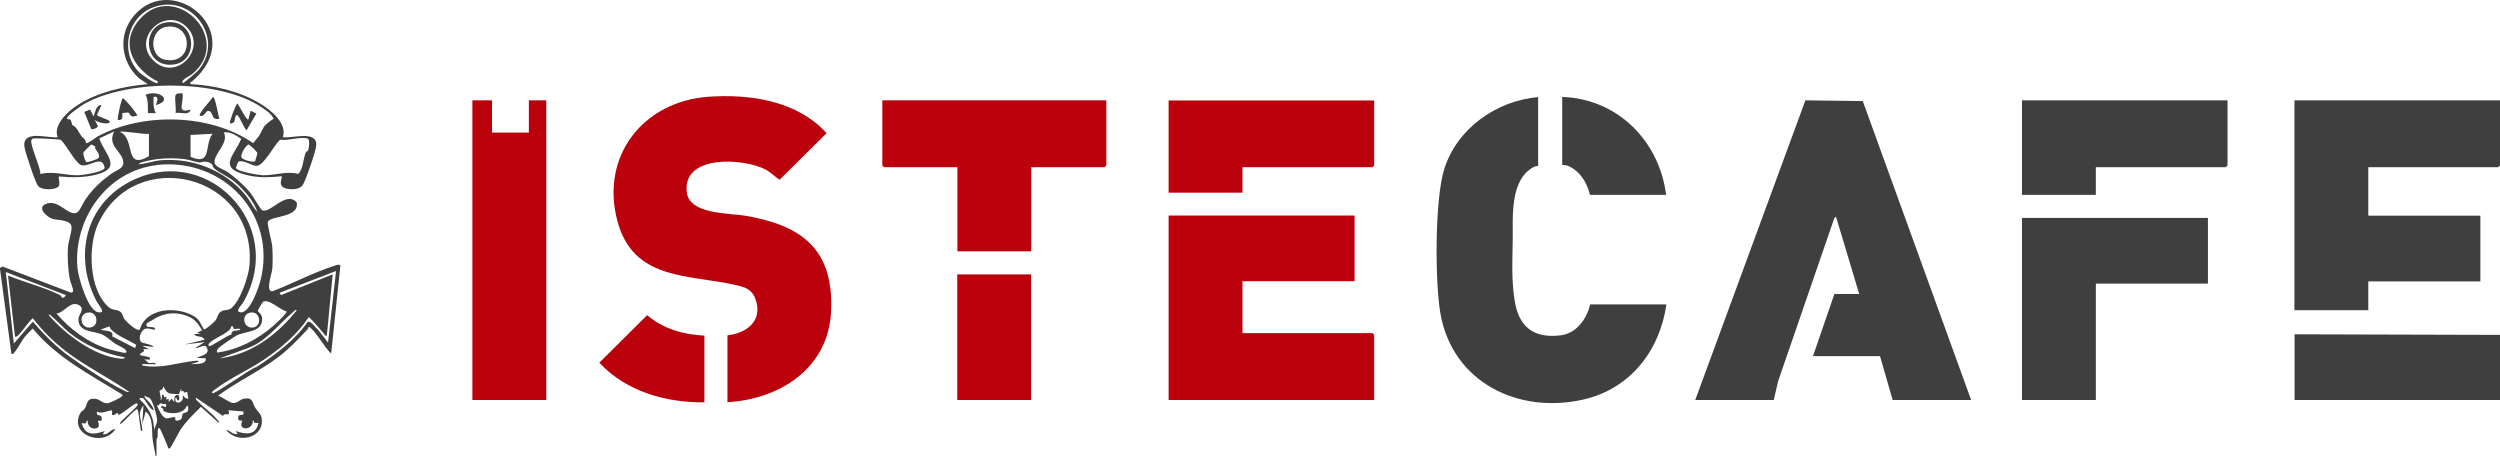
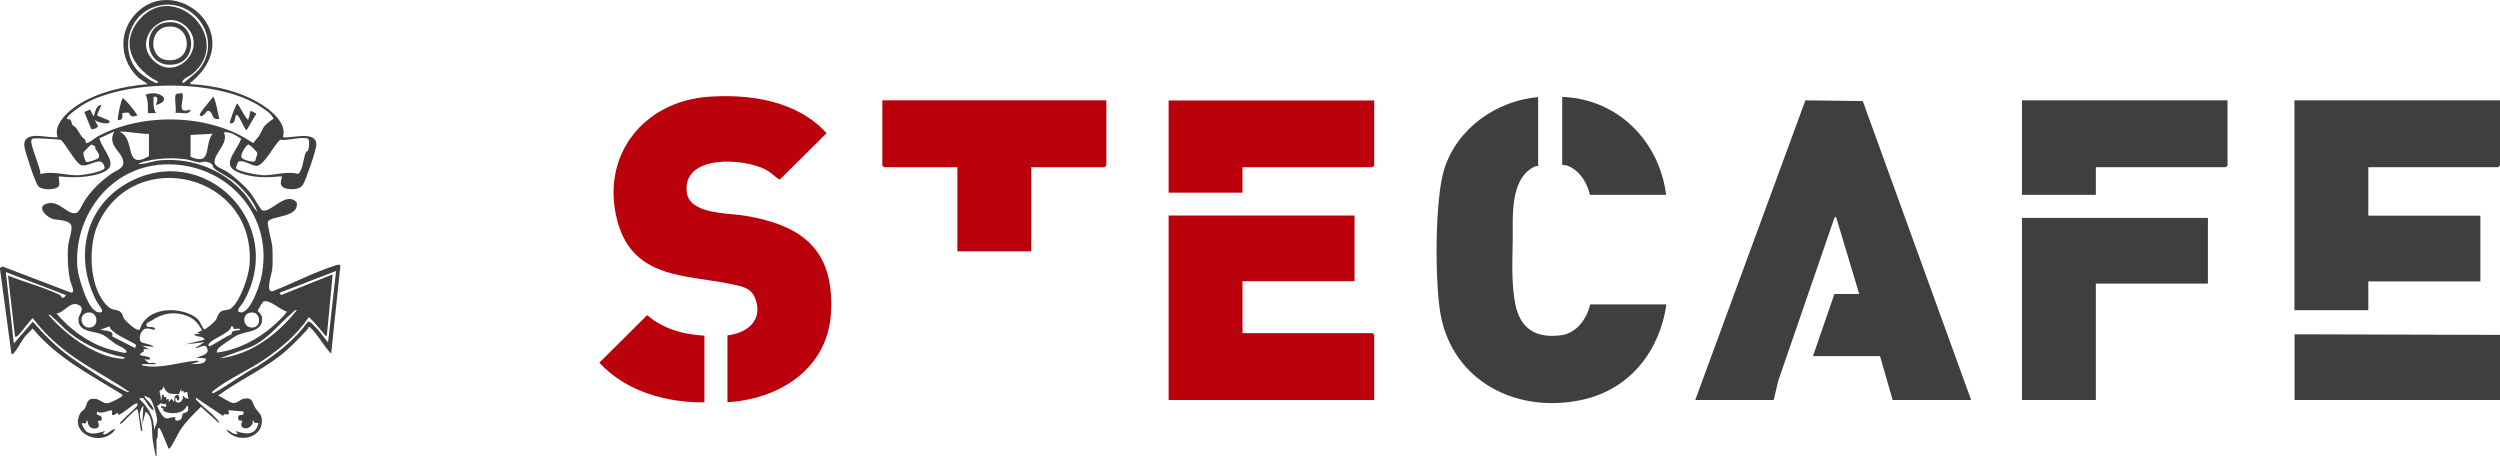
<svg xmlns="http://www.w3.org/2000/svg" id="katman_2" data-name="katman 2" viewBox="0 0 168.19 30.71">
  <defs>
    <style> .cls-1 { fill: #3f3f3f; } .cls-2 { fill: #bb010c; } </style>
  </defs>
  <g id="katman_1" data-name="katman 1">
    <g>
      <polygon class="cls-1" points="114.05 26.91 121.46 6.75 125.32 6.8 132.61 26.91 127.33 26.91 126.48 23.96 121.97 23.96 123.41 19.78 125.08 19.78 123.52 14.58 123.41 14.66 119.63 25.63 119.33 26.91 114.05 26.91" />
      <path class="cls-1" d="M10.57,30.71c-.11.02-.12-.14-.13-.21-.06-.27-.13-.65-.17-.92-.08-.6.07-1.5-.47-1.89l-.23.85.08-1.24c-.11.05-.23.41-.24.5-.02.32.18.85.16,1.2-.12.02-.1-.15-.12-.23-.05-.2-.12-1.24-.23-1.24-.16,0-.91.9-1.13,1.01-.03-.15.08-.18.15-.27.19-.22.94-.85,1.01-1.01.04-.09-.02-.15-.11-.11-.29.11-.82.64-1.17.77-.07-.33-.15.06-.43,0v-.31c-.35,0-.67.27-1.01.08-.1.37.26.13.31.42.06.32-.19.15-.24.2s.25.47-.21.52c-.3.03-.51-.23-.49-.52h-.08c.02.29-.3.14-.31.15-.05.08.19.47.27.54.36.31.89.11,1.28,0l-.15.19c.3.16.55-.36.85-.31-.84,1.25-3.16.34-2.35-1.1.08-.14.21-.16.28-.27.22-.35.11-.73.71-.68.32.02.51.33.84.3.16-.02.81-.33.94-.45.08-.07.09-.08.01-.16-2.12-1.31-4.38-2.46-5.99-4.42l-.42.43c-.31.33-.51.82-.79,1.15-.07.08-.08.16-.22.13l-.78-5.78.18-.1,4.56,1.74c.41.1.03-.57-.02-.83-.14-.7-.19-1.56-.13-2.27.03-.36.3-1.11.22-1.38-.12-.41-.92-.37-1.25-.46-.4-.12-1.07-.74-.49-1,.9-.39,1.52.86,2.12.57.19-.09.41-.67.58-.9.5-.7.98-1.16,1.67-1.67.46-.34,1.06-.39.81-1.07-.22-.57-1.01-.95-.55-1.82l-1.01.47c.35,1.07,1.6,1.96-.17,2.43-.84.22-1.69.21-2.55.13-.03.18.09.47,0,.64-.16.29-1.16.3-1.39.01-.17-.21-.55-1.35-.65-1.68s-.34-.95-.28-1.24c.17-.81,1.66-.28,2.24-.37-.32-.82.68-1.73,1.31-2.14,1.36-.89,3.14-1.29,4.75-1.43l-.58-.39c-1.26-1.12-1.44-2.98-.31-4.26,2.6-2.96,7.69,1.21,3.87,4.47-.06.05-.15,0-.1.18,1.58.08,3.28.47,4.65,1.29.73.43,1.87,1.34,1.56,2.28.59.1,2.25-.48,2.25.5,0,.37-.68,2.32-.89,2.68-.19.33-.66.35-1.01.3-.81-.11-.35-.76-.43-.85-.89.08-1.61.12-2.49-.12-1.8-.49-.71-1.26-.23-2.4-.35-.22-.72-.5-1.17-.43.36.75-.71,1.42-.62,2.05.04.27.59.43.82.58.51.34,1.2.96,1.59,1.44.16.2.68,1.11.78,1.16.55.27,1.59-1.33,2.33-.53.21,1.07-1.79.88-1.94,1.32-.06.18.28,1.33.3,1.69.03.41.03,1.06,0,1.47-.03.32-.49,1.58.02,1.5,1.34-.51,2.77-1.27,4.13-1.7.12-.04.33-.14.43-.03l-.62,5.93c-.48-.47-.82-1.16-1.28-1.63-.31-.32-.21-.1-.35.04-.61.64-1.16,1.23-1.87,1.78-1.3.99-2.8,1.67-4.11,2.64.27.08.75.46.99.49.3.04.5-.25.76-.29.62-.1.53.26.76.63.17.27.39.37.43.73.15,1.34-1.69,1.7-2.4.73.27.03.5.4.78.27l-.15-.19c.67.25,1.39.32,1.55-.54-.17,0-.35.06-.31-.15h-.08c.06.29-.27.58-.55.51-.4-.1-.12-.48-.15-.51-.03-.03-.27.09-.28-.19,0-.38.46,0,.35-.43l-1.01-.08c.2.52-.31.09-.35.39l-1.83-1.24c-.03.14.07.19.15.27.36.39.88.73,1.24,1.16.07.09.19.13.15.27l-1.2-1.08c-.49.48-1.01.98-1.39,1.56-.13.2-.62,1.19-.71,1.23-.13.06-.12-.09-.15-.16-.07-.16-.46-1.12-.51-1.16-.21-.21-.14.43-.15.51-.01.09-.08.21-.08.23v1.12ZM12.28,5.59c.04.06.99-.77,1.09-.89,1.76-2.11-.46-5.16-3.05-4.21-1.77.65-2.28,3.04-.96,4.37.13.13,1.1.82,1.22.72.14-.12-.11-.17-.15-.19-1.54-.9-2.38-2.52-1.05-4.07,2.34-2.74,6.42,1.32,3.53,3.68-.13.11-.78.37-.61.59ZM12.56,1.82c-1.46-1.46-3.76.79-2.23,2.26s3.66-.84,2.23-2.26ZM18.41,7.99c-.16-.34-.47-.54-.77-.74-2.79-1.95-9.02-1.93-11.95-.27-.22.12-1.19.79-1.19.98.07.13.17.02.23.09.09.09.1.35.15.37.3.15.36.4.6.74.12.17.27.15.3.47.18.03.59-.34.79-.45,3.03-1.64,7.6-1.54,10.46.45l.38-.46c.12-.17.26-.53.36-.66.12-.16.44-.4.62-.51ZM10.02,9c-.2.07-1.94-.24-1.94-.12,1.07.48.23,2.61,1.94,1.63v-1.51ZM12.82,9.08v1.47c1.47.64.9-.81,1.48-1.55l-1.48.08ZM2.72,11.71c.86-.23,1.69.1,2.52.08.28,0,1.77-.22,1.8-.5,0-.06-.08-.27-.13-.32-.31-.36-1.07.35-1.51.11-.37-.21-1.12-1.61-1.34-1.68-.09-.03-1.65-.11-1.77-.09-.1.02-.15.03-.18.13-.1.3.62,1.81.61,2.27ZM20.72,10.14c.06-.14.16-.76-.03-.82-.45-.15-1.33.17-1.84.08-.4.32-1.11,1.8-1.62,1.76-.33-.03-.8-.39-1.17-.3-.05.01-.19.4-.19.43.04.25,1.55.49,1.81.5.79.02,1.6-.3,2.39-.09.31-.32.32-.93.48-1.39.05-.15.17-.15.18-.17ZM6.42,9.87s-.23-.16-.29-.14c-.03.01-.49.48-.51.51-.05.12.1.59.19.66.05.04.76-.17.82-.28.13-.2-.13-.47-.22-.63-.02-.04.01-.11,0-.13ZM17.16,10.85s.17-.51.15-.56c-.02-.08-.52-.59-.61-.57-.18.1-.52.65-.46.85s.81.37.92.28ZM17.32,14.27c-.24-.75-.92-1.51-1.51-2.02-.41-.35-1.12-.66-1.41-.93-.14-.13,0-.33-.5-.43-.24-.05-.36.06-.5.04-.31-.04-.63-.18-.95-.22-.85-.1-1.68-.08-2.52.11-.21.05-.46.08-.62.23.51-.02,1.01-.23,1.52-.27,2.16-.17,4.33.69,5.71,2.37.29.36.47.78.78,1.12ZM10.55,11.11c-3.37.38-5.63,3.65-5.34,6.92.06.63.69,2.83,1.37,2.97.63.13.05-.48-.07-.71-1.5-2.82-.89-6.25,1.96-7.92,5.21-3.03,10.93,2.65,7.9,7.96-.1.18-.55.58-.25.67.66.2,1.29-1.67,1.41-2.15,1.11-4.43-2.51-8.25-6.99-7.75ZM9.4,22.17s.11-.3.18-.41c.68-1.08,2.4-1.09,3.43-.51.45.26.45.51.71.91.14,0,.68-.47.78-.61.14-.19.15-.44.35-.58.24-.17.48-.05.7-.23.62-.49,1.19-2.17,1.24-2.95.43-6.1-7.74-8.04-10.19-2.73-.7,1.52-.63,4.43.71,5.6.28.24.55.14.78.31.18.13.16.35.28.5.14.18.83.85,1.04.7ZM22.61,18.23l-3.81,1.47.11.15,3.47-1.39-.39,4.11c-.18.05-.13-.05-.18-.1-.34-.38-.65-.79-1.03-1.14-.8,1.18-1.85,2.07-3.03,2.87-1,.68-2.36,1.28-3.28,2-.05.04-.27.16-.18.25.12.12,2.59-1.68,2.95-1.75,1.3-.84,2.58-1.79,3.47-3.06.23-.04.48.38.66.51l.7.89.54-4.81ZM4.43,19.85l-4.04-1.55.54,4.81,1.28-1.47c.73.85,1.52,1.65,2.42,2.31.96.7,2.68,1.83,3.73,2.33.11.05.2.12.34.09-1.36-.95-2.86-1.68-4.19-2.68-.87-.66-1.63-1.41-2.3-2.28-.08,0-.75.9-.89,1.05-.09.09-.17.22-.31.19l-.47-4.11c1.11.45,2.41.78,3.48,1.3.11.06.18.4.41.02ZM19.27,20.94c-.39-.05-1.19-.88-1.58-.63-.03.02-.35.56-.35.59,0,.07.27.23.29.47.1,1.02-1.12.88-1.73,1.21-.18.1-1.09.72-1.19.83-.09.11-.14.17-.11.31,1.42-.19,2.75-.88,3.81-1.82.19-.17.65-.59.78-.78.05-.07.11-.08.08-.19ZM8.47,23.73c.21-.21-.57-.5-.69-.59-.27-.17-.56-.45-.81-.59-.57-.33-1.73-.12-1.69-1.11.01-.27.49-.7,0-.93-.57-.28-.97.55-1.48.58.88,1.03,2.06,1.92,3.36,2.35.18.06,1.24.35,1.3.29ZM19.97,20.86c-.15-.03-.18.08-.27.15-1.05.88-1.82,2.04-3.25,2.49l-1.68.61c2.11-.25,3.93-1.62,5.2-3.25ZM5.89,21.03c-.7.13-.42,1.2.28.98.52-.16.38-1.1-.28-.98ZM16.84,21.03c-.64.11-.49,1.11.21,1,.59-.1.48-1.12-.21-1ZM13.21,22.41l.39-.19c-.25-.41-.47-.74-.93-.93-.89-.37-1.74-.23-2.46.27-.1.07-.48.17-.33.39.07.11.62-.04.54.23-.25,0-.45-.15-.7-.04s-.44.68-.22.87c.11.1.71.14.84.33l-.78-.08.47.23h-.39c.18.22-.17.16-.23.39.2.1.83.08.66.31h-.51c.2-.07.42.23.44.23.14.03.45-.08.49.08-.22,0-.44,0-.66,0-.09,0-.29-.06-.27.08,1.21.27,2.41-.2,3.61-.31.06,0,.28-.02.16.08l-.5.15c.31-.03,1.08.06,1.01-.39l-.62-.04c.3-.14,1-.23.66-.74-.13-.2-.54.13-.74.08l.62-.39-1.32.15,1.32-.31c-.12-.32-.59-.13-.7-.39h.47s-.31-.08-.31-.08ZM8.39,24.04c-1.35-.24-2.61-.79-3.69-1.63-.42-.33-.77-.75-1.17-1.08-.09-.07-.13-.19-.27-.15,1.09,1.28,3.06,2.77,4.78,2.94.08,0,.36.06.35-.08ZM7.38,21.95l-.62.23c.3.1.92.02.79.45l1.54.79.07-.22c-.56-.36-1.23-.57-1.71-1.06-.06-.06-.07-.19-.08-.19ZM15.69,21.96s-.1,0-.15,0c.08.45-1.78.99-1.48,1.32.09.1,1.27-.77,1.51-.77-.02-.32.33-.25.59-.31,0-.16-.29-.04-.42-.08-.07-.02-.05-.14-.06-.15ZM12.04,26.52c-.61-.06-.75.09-1.05-.54,0,.25-.21.26-.26.32-.02.02.14.47.07.61.16,0,0-.49.23-.31.02.02-.07.23.16.07v.23c.22-.14.15-.05.16.15l.19-.23.19.23c0-.14-.04-.38.12-.46.25-.12.23.27.19.31-.15.17-.13-.2-.23-.15-.13.57.64.35.47-.16.16.12.13.22.39.23l-.08-.47c-.31.15-.21-.03-.25-.05-.07-.04-.18.2-.14-.18l-.16.39ZM10.07,26.78c-.07-.06-.26-.06-.32-.18-.1.16.22.35.34.52.1.14.24.31.25.49-.32-.13-.5-.65-.72-.83,0,0-.29-.05-.22.09.45.41.77.9.91,1.49l.1.8c-.11-.34.16-.6.16-.89s-.29-1.31-.5-1.49ZM11.19,27.14c-.14.11-.31-.02-.42,0-.06.01,0,.18-.21.12.07.24.36.82.6.88.18.05.4-.11.6-.07.12.02-.11.28.22.22.35-.07.22-.31.32-.45.07-.1.29-.06.34-.2.02-.06.07-.36-.07-.34-.19.55-1.13.61-1.56.35-.07-.04,0-.14-.02-.15-.05-.06-.26-.04-.09-.2.26.1.3.15.27-.15Z" />
      <path class="cls-2" d="M48.94,27.06v-4.5c1.31-.15,2.38-.98,1.9-2.4-.22-.65-.65-.83-1.28-.97-3.2-.75-6.98-.27-8.04-4.38-1.12-4.34,1.76-7.98,6.13-8.3,2.83-.2,5.98.27,7.96,2.45l-3.16,3.13c-.33-.2-.59-.5-.94-.68-1.48-.78-5.58-1.03-5.31,1.5.16,1.52,2.76,1.41,3.91,1.6,3.83.64,6.01,2.26,5.8,6.47-.18,3.8-3.46,5.89-7,6.08Z" />
      <path class="cls-1" d="M168.19,6.75v4.38s-.11.12-.12.12h-8.74v3.26h7.54v4.42h-7.54v1.94h-4.97V6.75h13.83Z" />
      <path class="cls-1" d="M103.48,6.52v4.65s-.18,0-.29.06c-1.63.86-1.4,3.36-1.42,4.94-.02,1.4-.1,2.93.18,4.32.34,1.64,1.39,2.27,3.04,2.07,1.07-.13,1.76-1.1,1.99-2.08h5.13c-.45,3.13-2.44,5.68-5.59,6.4-4.39,1-8.79-1.17-9.61-5.76-.38-2.15-.39-7.72.26-9.77.87-2.72,3.5-4.57,6.31-4.82Z" />
      <path class="cls-2" d="M91.13,14.5v4.42h-7.54v3.49h8.74s.12.11.12.12v4.38h-13.83v-12.41h12.51Z" />
      <path class="cls-2" d="M74.43,6.75v4.38s-.11.12-.12.12h-4.93v5.66h-4.97v-5.66h-4.93s-.12-.11-.12-.12v-4.38h15.07Z" />
-       <polygon class="cls-2" points="33.1 6.75 33.1 8.92 35.58 8.92 35.58 6.75 36.75 6.75 36.75 26.91 31.78 26.91 31.78 6.75 33.1 6.75" />
      <polygon class="cls-1" points="148.54 14.66 148.54 19.08 141 19.08 141 26.91 136.03 26.91 136.03 14.66 148.54 14.66" />
      <path class="cls-1" d="M149.86,6.75v4.38s-.11.12-.12.12h-8.74v1.86h-4.97v-6.36h13.83Z" />
      <path class="cls-2" d="M92.45,6.75v4.38s-.11.12-.12.12h-8.74v1.71h-4.97v-6.2h13.83Z" />
      <polygon class="cls-1" points="168.19 26.91 154.37 26.91 154.37 22.49 168.19 22.53 168.19 26.91" />
-       <rect class="cls-2" x="64.4" y="18.46" width="4.97" height="8.45" />
      <path class="cls-1" d="M112.1,13.11h-5.13c-.21-.84-.67-1.61-1.5-1.96-.13-.05-.37-.04-.37-.06v-4.57c3.73.13,6.53,2.96,6.99,6.59Z" />
      <path class="cls-2" d="M47.39,22.57v4.5c-2.6.02-5.27-.73-7.07-2.67l3.22-3.2c1.07.93,2.44,1.31,3.85,1.38Z" />
      <path class="cls-1" d="M16.7,8.07l.16-.62.39.19-.66,1.12c-.11,0-.48-.94-.62-1.01-.17-.08-.14.35-.23.46-.07.08-.22.12-.27.08-.06-.05.38-1.26.5-1.32.11.1.63,1.16.74,1.08Z" />
      <path class="cls-1" d="M6.37,8.07l.23.43c-.11.13-.29.21-.46.19l-.47-1.16.39-.16.23.46c.15-.32.14-.74.54-.77l-.3.66c0,.14.84.31.85.46.01.26-.89.05-1.01-.12Z" />
      <path class="cls-1" d="M10.49,7.06c.1-.27.21-.63-.16-.54,0,.37-.04.75.16,1.09h-.54c0-.42.03-.85-.15-1.24.81-.35,1.91.34.7.7Z" />
      <path class="cls-1" d="M9.25,7.76c-.54.22-.45-.09-.62-.19-.02-.01-.38.03-.39.04-.06.06.14.51-.31.46-.06-.06.23-1.47.35-1.47.37.34.69.74.97,1.16Z" />
      <path class="cls-1" d="M14.76,7.99c-.6.14-.37-.5-.75-.53-.17-.01-.33.5-.57.3-.11-.09.81-1.1.89-1.24.16,0,.35,1.28.43,1.47Z" />
      <path class="cls-1" d="M11.81,6.4c.04-.14.33-.12.47-.12.12.61-.47,1.4.54,1.09-.08.43-.66.16-1.01.23.06-.31-.08-.94,0-1.2Z" />
      <path class="cls-1" d="M11.25,1.5c1.93-.21,2.18,2.61.44,2.84-2.03.27-2.25-2.65-.44-2.84ZM11.17,1.81c-1.12.2-1.16,2.04-.01,2.22,1.93.31,1.82-2.55.01-2.22Z" />
    </g>
  </g>
</svg>